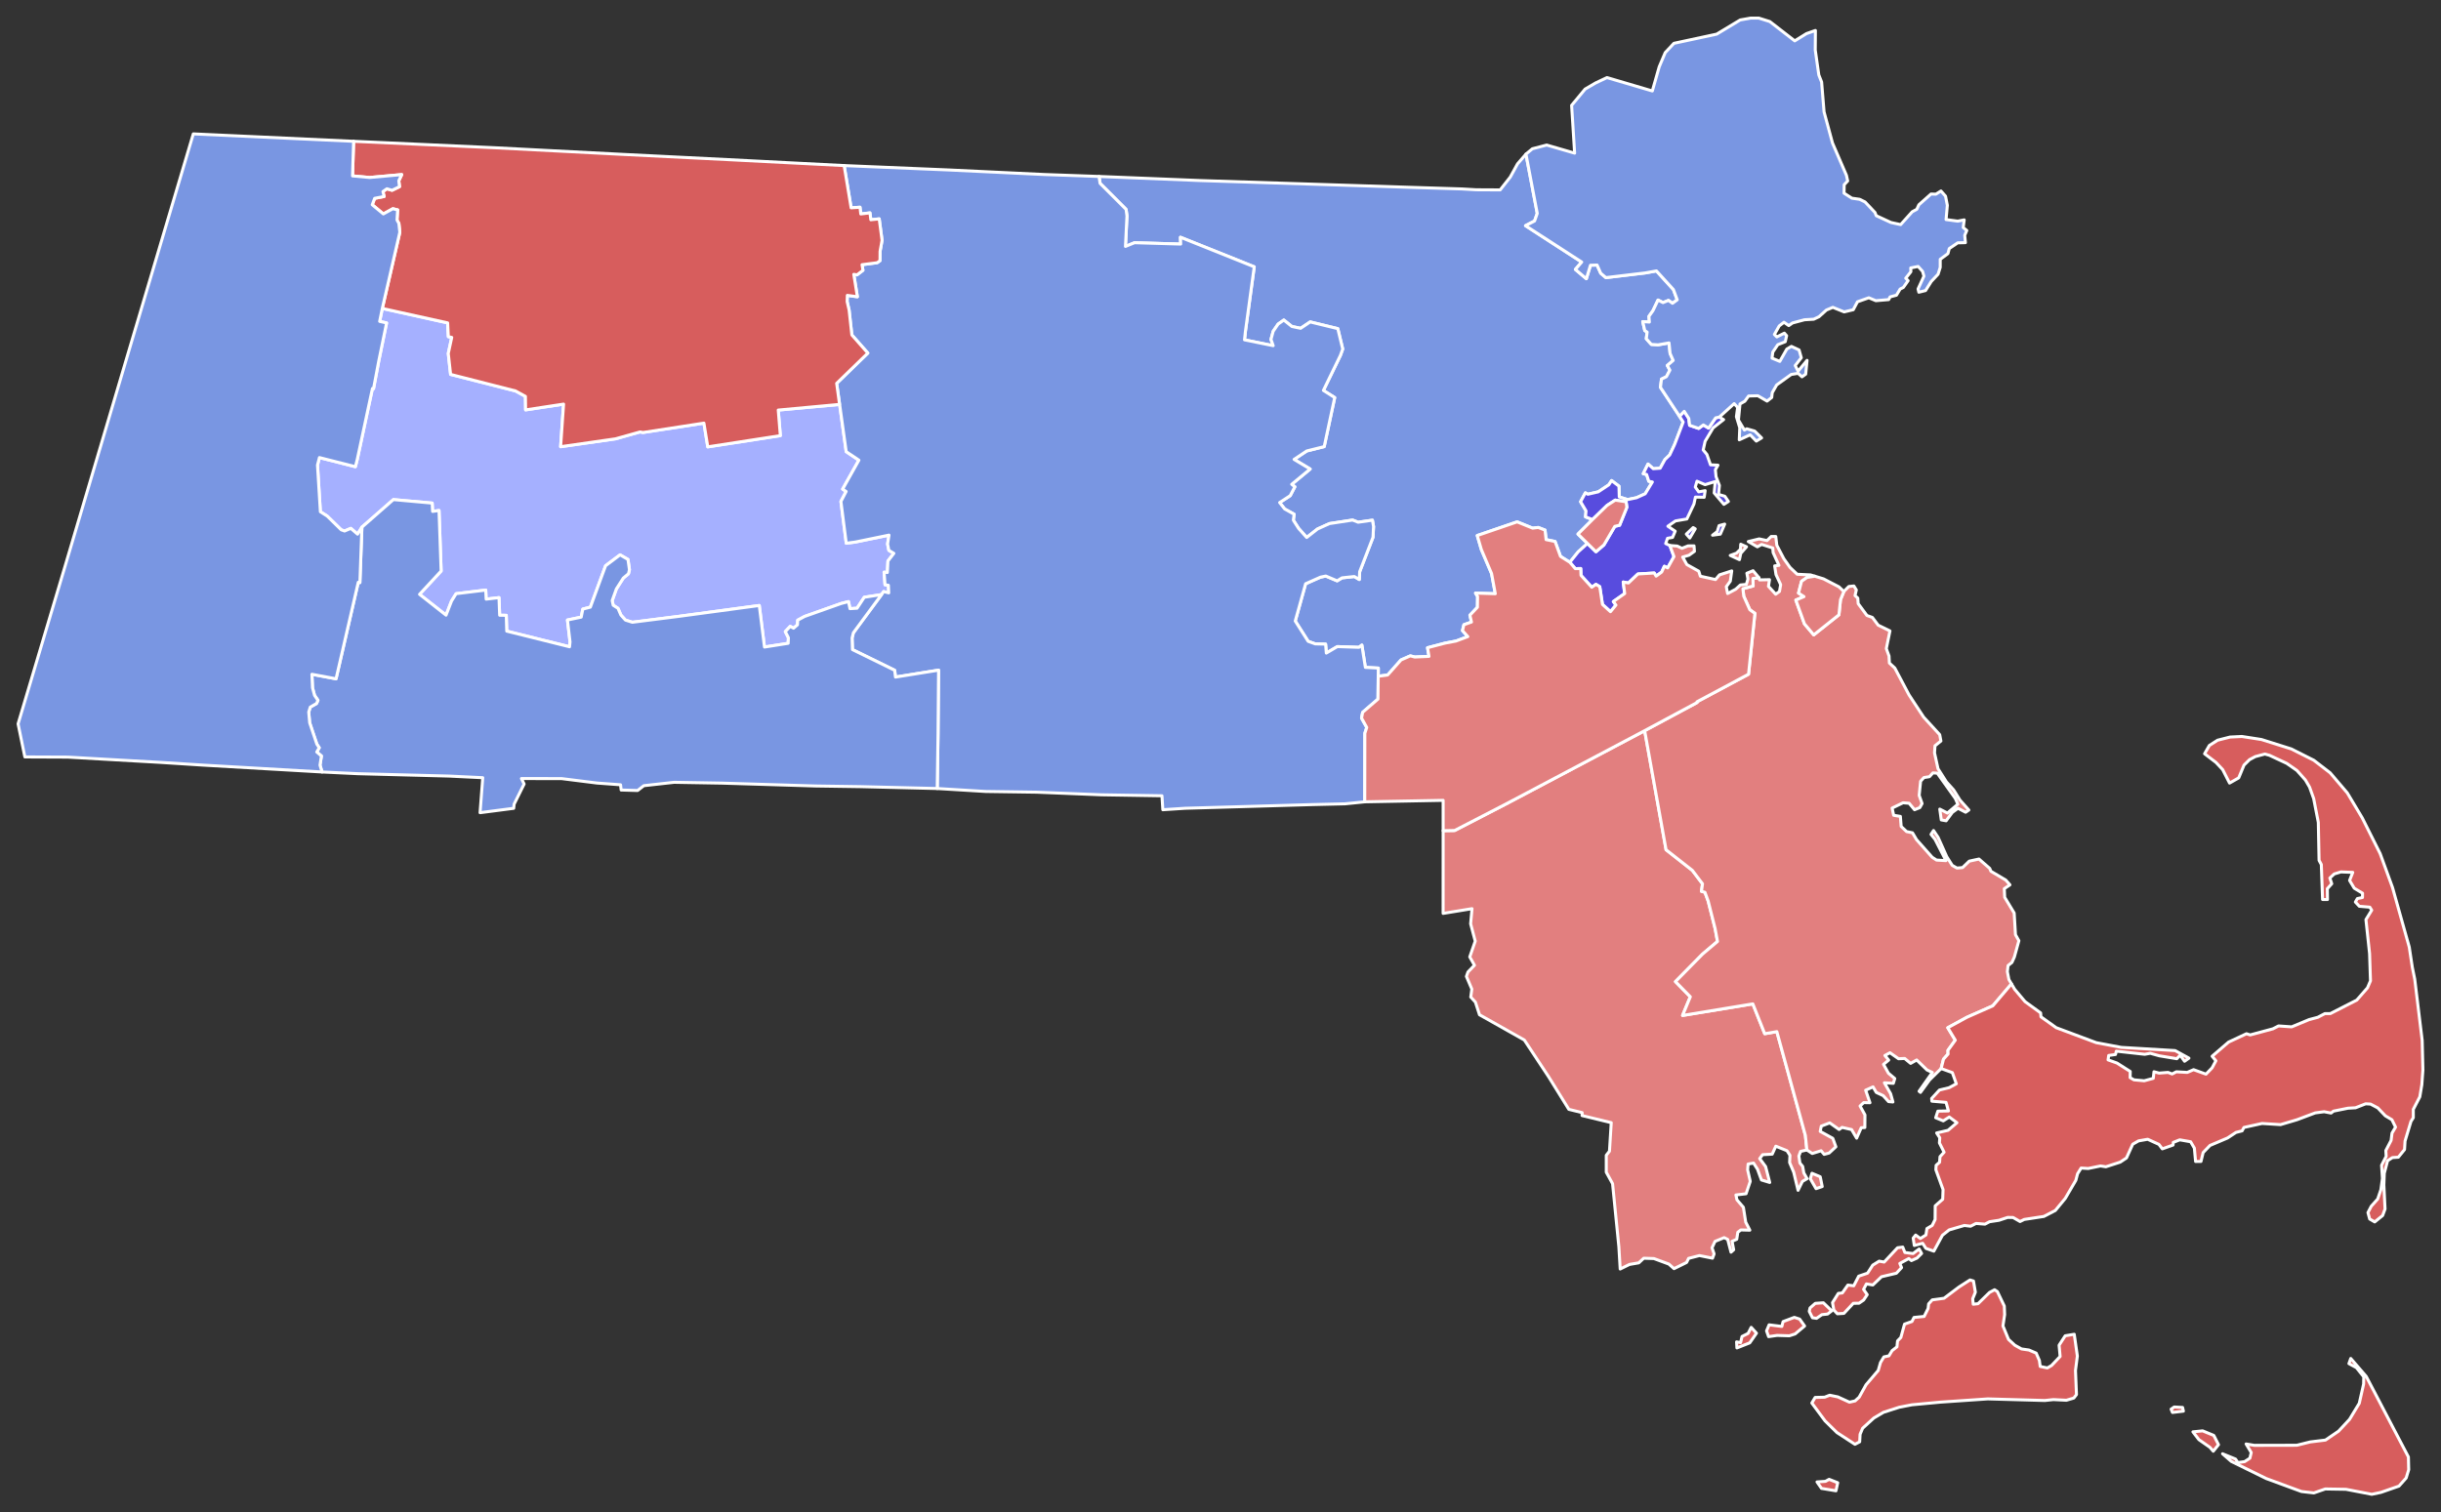
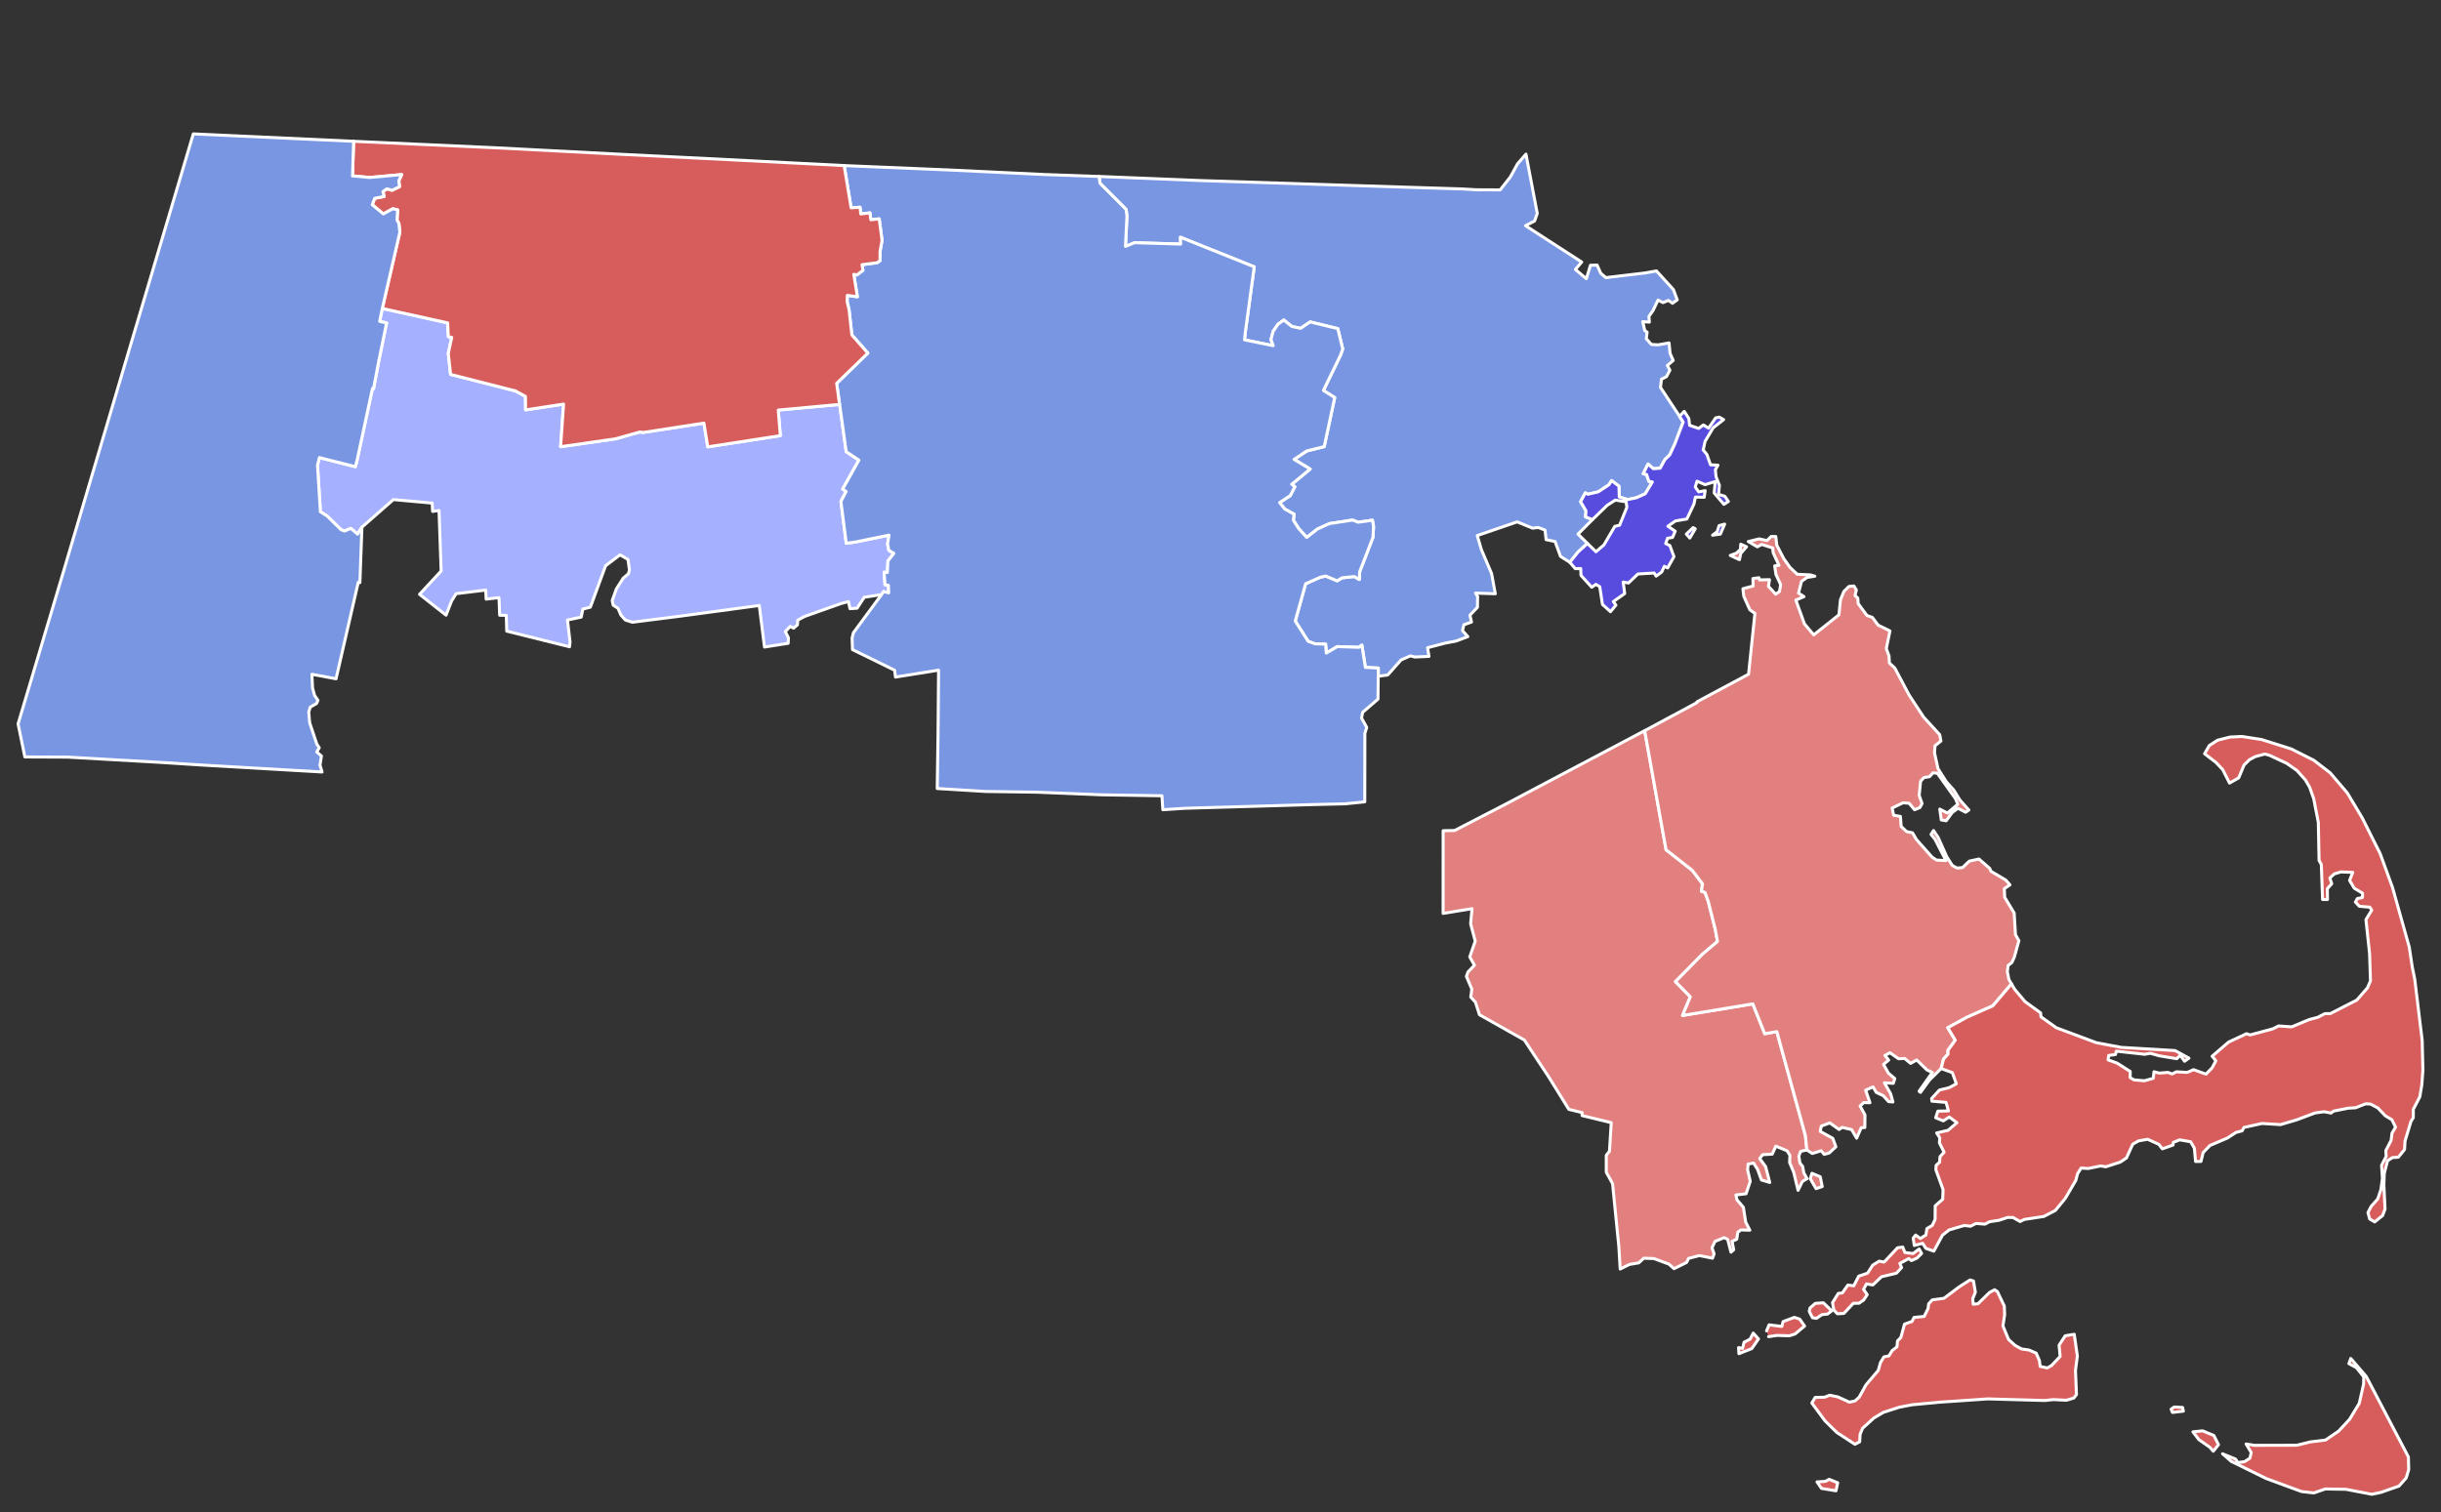
<svg xmlns="http://www.w3.org/2000/svg" xmlns:ns1="http://sodipodi.sourceforge.net/DTD/sodipodi-0.dtd" xmlns:ns2="http://www.inkscape.org/namespaces/inkscape" version="1.2" width="810" height="502" viewBox="0 0 810 502" stroke-linecap="round" stroke-linejoin="round" id="svg17" xml:space="preserve" ns1:docname="Massachusetts_(1912–1938)_county_map,_cb_500k.svg" ns2:version="0.92.3 (2405546, 2018-03-11)">
  <rect x="0" y="0" width="810" height="502" fill="#333333" stroke="none" />
  <ns1:namedview pagecolor="#ffffff" bordercolor="#666666" borderopacity="1" objecttolerance="10" gridtolerance="10" guidetolerance="10" ns2:pageopacity="0" ns2:pageshadow="2" ns2:window-width="1906" ns2:window-height="1939" id="namedview29341" showgrid="false" ns2:zoom="1.1467976" ns2:cx="405" ns2:cy="251" ns2:window-x="1900" ns2:window-y="0" ns2:window-maximized="0" ns2:current-layer="Massachusetts" />
  <defs id="defs21" />
  <g id="Massachusetts" transform="translate(5,5)" stroke="#ffffff" stroke-width="1" style="opacity:1">
    <path d="m 359.69,53.57 33.67,1.36 69.02,2.23 17.72,0.55 4.78,0.28 7.92,0.04 3.36,-4.27 2.41,-4.38 2.79,-3.22 3.75,19.67 -0.89,2.52 -3.01,1.56 18.65,12.07 -2.1,2.45 3.64,3.08 1.36,-4.47 2.2,-0.07 1.21,2.72 1.72,1.46 13.07,-1.56 3.7,-0.67 5.63,6.19 1.27,3.41 -1.57,1.15 -1.34,-0.96 -1.82,0.73 -1.64,-0.85 -1.69,3.54 -1.33,1.87 0.135,1.917 -2.181,-0.166 0.659,2.97 0.786,0.514 -0.279,2.195 1.68,1.89 2.23,0.14 3.64,-0.64 0.35,3.5 1.03,2.32 -1.95,1.67 0.86,1.56 -1.16,2.17 -1.64,0.8 -0.33,2.74 6.32,9.58 1.22,1.92 -2.85,7.45 -1.63,3.48 -1.59,1.54 -1.57,2.86 -2.3,0.16 -1.74,-1.55 -1.58,3.22 1.12,0.25 0.72,2.25 1.19,0.24 -2.38,3.92 -2.89,1.31 -2.94,0.61 -2.78,-0.87 -0.1,-3.58 -2.44,-1.85 -0.92,1.41 -3.52,2.33 -3.44,0.79 -0.83,-0.46 -1.58,2.94 1.81,3.05 -0.18,1.97 2.33,0.9 -4.83,4.82 3.16,3.12 -3.07,2.77 -2.79,3.48 -3.1,-1.96 -1.8,-4.95 -2.98,-0.61 -0.35,-3.17 -2.26,-0.87 -1.85,0.23 -5.14,-2.09 -13.24,4.54 1.36,4.65 3.39,7.97 1.24,6.7 -6.56,-0.22 0.68,1.12 -0.05,3.58 -2.5,2.65 0.53,2.26 -2.52,0.89 -0.47,1.96 1.77,1.99 -3.95,1.48 -3.64,0.69 -5.78,1.52 0.48,2.87 -4.72,0.21 -1.47,-0.38 -3.09,1.35 -4.42,4.99 -3.14,0.42 0.02,-2.71 -4.29,-0.23 -1.17,-7.4 -0.95,0.74 -7.19,-0.24 -3.65,2.15 -0.23,-2.97 -3.44,-0.08 -2.36,-0.85 -4.28,-6.74 3.44,-12.37 4.93,-2.19 1.77,-0.37 3.76,1.59 1.63,-0.99 4.08,-0.44 1.64,0.99 0.13,-2.59 4.42,-11.43 0.18,-3.57 -0.37,-2.1 -4.75,0.68 -1.84,-0.72 -7.66,1.17 -3.98,1.8 -3.58,2.81 -2.69,-3.01 -1.74,-2.73 0.26,-1.98 -3.14,-1.74 -1.67,-2.13 3.51,-2.29 1.54,-2.95 -1.04,-0.82 6.12,-5.07 -5.33,-3.2 4.2,-2.8 5.79,-1.44 3.48,-16.28 -3.75,-2.37 5.65,-11.64 0.76,-2.1 -1.63,-6.77 -9.16,-2.23 -3.17,2.12 -2.91,-0.61 -2.67,-2.13 -1.89,1.34 -1.64,2.39 -0.73,2.7 0.73,2.08 -9.51,-1.94 0.28,-2.68 2.94,-21.56 -24.48,-9.81 0.08,2.26 -15.32,-0.45 -3.01,1.23 0.5,-10.1 -0.29,-2.19 -8.63,-8.63 z" id="Middlesex" fill="#b3c4db" style="fill:#7996e2;fill-opacity:1" />
    <path d="m 596.26,384.44 2.75,1.16 0.66,3.25 -2.05,0.7 -1.9,-3.29 z m -122.38,-113.71 3.82,-0.07 16.92,-8.74 46.13,-24.39 7.1,39.52 8.71,6.83 3.38,4.47 -0.34,2.5 1.15,0.32 1.07,2.91 2.31,9.15 0.79,4.26 -4.93,4.17 -9.02,9.16 4.93,5.03 -2.57,6.2 23.32,-3.84 3.94,9.9 4.02,-0.69 9.47,34.45 0.5,4.83 -2.08,0.48 -0.58,1.53 0.35,2.34 0.91,1.11 0.39,2.17 1.08,1.9 -1.56,0.92 -1.44,2.95 -1.44,-6.01 -1.36,-3.22 0.11,-2.39 -0.98,-1.53 -3.71,-1.5 -1.19,2.64 -3.19,0.18 -0.97,1.3 1.96,2.64 1.37,5.28 -2.75,-0.83 -1.31,-3.57 -1.31,-2.04 -1.81,0.33 -0.15,1.92 0.87,3.82 -1.39,4.12 -3.37,0.4 0.34,1.6 2.14,2.5 0.77,4.92 1.37,2.67 -2.98,-0.08 -1.01,0.77 -0.35,2.32 -1.55,0.68 0.53,2.82 -0.89,0.8 -1.1,-4.25 -1.17,-0.58 -3.03,1.24 -1,2.14 0.7,2.01 -0.53,1.43 -4.34,-0.87 -3.6,0.93 -0.66,1.35 -4.18,2.06 -1.71,-1.52 -4.97,-1.83 -3.36,-0.11 -1.65,1.53 -3.09,0.53 -3.08,1.52 -0.44,-7.38 -2.09,-20.95 -2.09,-3.81 v -5.61 l 1.06,-1.35 0.59,-9.48 -9.68,-2.35 0.02,-0.98 -4.41,-1.09 -6.77,-10.91 -8,-12.1 -14.88,-8.39 -1.35,-4.18 -1.55,-1.7 0.36,-2.63 -1.8,-4.21 0.51,-1.46 2.16,-2.25 -1.56,-2.77 1.82,-5.23 -1.53,-5.76 0.46,-5.02 -9.59,1.57 z" id="Bristol" fill="#b8e0da" style="fill:#e27f7f;fill-opacity:1" />
    <path d="m 121.86,97.38 21.68,4.79 0.23,4.58 1.13,0.24 -1.15,5.33 0.77,6.95 21.54,5.49 3.29,1.8 0.06,4.49 12.6,-1.92 -0.98,14.14 18.2,-2.61 8.15,-2.29 0.99,0.18 20.21,-3.11 1.28,7.88 24.08,-3.72 -0.688,-8.487 20.363,-1.869 2.172,15.668 4.222,2.829 -5.384,9.596 1.17,0.792 -1.746,3.308 1.771,13.872 2.91,-0.38 11.27,-2.31 -0.47,2.95 0.42,2.1 1.66,1 -1.96,2.53 -0.2,3.84 -1.08,-0.12 0.31,4.18 1.11,0.16 0.12,2.53 -1.68,-0.43 -0.71,1 -5.73,0.89 -2.38,3.63 -2.36,0.15 -0.49,-2.34 -2.39,0.61 -12.18,4.32 -2.28,1.23 -0.09,1.55 -1.29,1.11 -1.11,-0.6 -1.63,1.73 1.03,2.05 -0.08,1.84 -7.86,1.24 -1.73,-13.79 -26.74,3.61 -15.38,1.95 -2.29,-0.72 -1.51,-1.67 -0.95,-2.22 -1.61,-1.04 -0.33,-1.54 1.39,-3.87 2.31,-3.62 1.7,-1.41 0.33,-1.35 -0.49,-3.4 -2.62,-1.53 -4.81,3.62 -5.05,13.74 -2.5,0.64 -0.54,2.67 -4.56,0.96 0.85,7.26 -0.16,1.62 -20.84,-5.19 -0.15,-5.24 -2.2,-0.04 -0.22,-5.84 -4.26,0.5 -0.14,-3.01 -9.83,1.2 -1.51,2.43 -1.83,4.7 -8.79,-6.92 7.16,-7.73 -0.7,-20.09 -2.13,0.3 -0.14,-2.76 -12.87,-1.16 -10.45,9.16 -1.44,2.31 -2.24,-1.92 -2.07,0.88 -1.13,-0.41 -4.66,-4.56 -2.24,-1.43 -0.96,-15.49 0.65,-2.49 11.92,3.03 0.62,-2.39 5.05,-23.58 0.36,0.08 1.75,-9.28 2.58,-12.55 -2.3,-0.52 z" id="Hampshire" fill="#b1e486" style="fill:#a5b0ff;fill-opacity:1" />
    <path d="m 563.27,172.65 1.55,-1.19 0.62,-1.99 1.86,-0.51 -1.44,3.33 z m -8.69,-0.37 2.26,-2.16 0.69,0.41 -1.8,3.06 z m -32.8,3.11 2.81,2.75 2.64,-2.27 3.61,-6.16 1.59,-0.37 2.41,-5.95 -0.24,-1.82 -3.61,-0.57 -2.71,1.76 -4.83,4.69 -2.33,-0.9 0.18,-1.97 -1.81,-3.05 1.58,-2.94 0.83,0.46 3.44,-0.79 3.52,-2.33 0.92,-1.41 2.44,1.85 0.1,3.58 2.78,0.87 2.94,-0.61 2.89,-1.31 2.38,-3.92 -1.19,-0.24 -0.72,-2.25 -1.12,-0.25 1.58,-3.22 1.74,1.55 2.3,-0.16 1.57,-2.86 1.59,-1.54 1.63,-3.48 2.85,-7.45 -1.22,-1.92 1.56,-1.62 1.52,2.36 0.27,2.27 3,1.03 1.57,-1.15 1.73,1.06 2.35,-3.42 1.2,-0.24 1.43,0.83 -3.48,2.74 -2.66,4.46 -0.63,2.87 1.23,1.5 1.19,3.43 2.48,0.12 -0.86,1.52 0.22,2.28 1.12,2.92 -0.3,2.99 2.1,0.61 1.18,1.73 -1.49,0.96 -3.23,-3.79 0.36,-3.79 -3.38,1.04 -2.69,-1.15 -0.56,1.94 1.14,1.6 2.14,-0.4 -0.32,2.2 -2.91,-0.06 -0.49,2.3 -2.35,4.96 -3.78,0.65 -2.52,1.75 2.43,1.66 -0.88,2.06 -1.67,0.29 -0.61,1.74 1.38,0.66 1.37,3.68 -2.1,3.75 -1.09,-0.54 -0.89,1.92 -1.84,1.36 -0.65,-1.04 -5.39,0.32 -3.15,2.99 -1.73,-0.31 0.49,3.82 -3.77,2.65 0.86,1.18 -1.81,2.19 -2.66,-2.41 -0.9,-5.9 -1.26,-0.76 -1.39,0.95 -3.57,-3.93 -0.09,-2.28 -1.81,0.04 -1.81,-2.11 2.79,-3.48 z" id="Suffolk" fill="#cbdc93" style="fill:#584cde;fill-opacity:1" />
    <path d="m 569.15,179.36 2.08,-0.76 1.31,-1.29 0.09,-1.67 1.92,0.85 -1.91,2.19 -0.44,2.09 z m 9.53,7.41 0.18,0.71 3.32,-0.07 -0.35,2.21 2.39,2.61 1.26,-0.9 0.4,-2.27 -1.55,-3.35 -0.44,-2.89 1.42,-0.16 -1.93,-4.24 -0.12,-1.53 -3.69,-1.18 -1.42,0.8 -3.01,-1.76 3.62,-0.88 2.59,0.56 1.41,-1.37 1.5,0.02 0.34,2.9 2.33,4.47 2.04,2.88 2.39,2.28 4.44,0.22 1.42,0.43 -2.56,0.4 -1.85,1.28 -1,3.92 1.81,1.18 -2.7,1.14 2.85,7.89 3.09,3.66 8.35,-6.65 0.52,-5.01 1.12,-2.74 1.65,-1.66 1.68,-0.17 0.81,1.31 -0.43,1.88 0.91,0.83 0.14,1.85 2.9,3.93 1.8,0.64 1.93,2.57 3.91,1.91 -1.21,5.86 0.9,2.46 0.12,2.33 1.8,1.67 4.74,8.95 4.82,7.33 5.34,5.83 0.4,2.11 -1.96,1.58 -0.16,2.36 1.16,5.26 2.79,4.38 2.39,2.65 2.1,3.37 2.95,3.31 -1.07,0.73 -2.53,-1.31 -1.88,1.36 -2.06,2.79 -1.61,-0.29 -0.5,-3.59 2.54,1.31 3.45,-2.93 -0.81,-1.89 -6,-8.42 -1.45,-0.09 -1.14,1.26 -1.85,0.29 -1.1,1.22 -0.47,4.7 0.96,2.7 -0.75,1.36 -1.75,0.7 -1.8,-2.15 -2.01,-0.16 -3.63,1.76 0.51,2.39 2.23,0.37 0.26,3.33 1.8,1.71 1.96,0.41 1.34,2.26 5.2,5.86 1.44,0.93 3.12,0.18 -3.61,-7.04 -1.34,-1.67 0.83,-1.28 1.51,2.26 2.87,6.41 1.82,2.89 1.58,0.9 1.85,-0.16 2.23,-2.14 3.22,-0.7 3.56,3.1 0.41,0.97 4.93,2.92 1.38,1.58 -1.88,1.27 0.13,2.87 3.15,5.21 0.43,7.19 1.13,2.01 -1.5,5.41 -0.81,1.8 -1.28,1.03 -0.23,2.04 0.51,2.59 0.85,1.46 -6.19,7.29 -8.58,3.79 -6.36,3.47 2.49,4.13 -2.44,3.38 0.04,1.22 -1.51,1.7 -0.79,3.12 -3.85,3.78 -3,4.13 -0.47,-0.38 4.4,-6.24 -1.76,-0.82 -3.43,-3.32 -2.01,1.13 -1.98,-1.63 -2.04,0.09 -2.83,-1.99 -1.69,0.91 1.25,1.52 -1.71,1.43 1.64,2.94 2.09,1.76 -0.48,1.59 -2.96,-0.18 2.07,3.64 0.76,2.73 -1.45,-0.13 -1.78,-1.97 -2.29,-1.07 -1.08,-1.84 -2.45,1.11 1.43,4.15 -2.07,-0.04 -1.21,1.13 1.62,2.95 -0.04,4.19 -1.2,0.07 -1.52,3.46 -1.68,-2.85 -3.16,-0.72 -0.98,0.7 -3.1,-2.2 -2.82,1.08 -0.35,1.75 4.18,2.3 1.02,2.81 -2.24,2.07 -1.65,0.44 -1,-1.2 -2.95,0.91 -1.78,-1.17 -0.5,-4.83 -9.47,-34.45 -4.02,0.69 -3.94,-9.9 -23.32,3.84 2.57,-6.2 -4.93,-5.03 9.02,-9.16 4.93,-4.17 -0.79,-4.26 -2.31,-9.15 -1.07,-2.91 -1.15,-0.32 0.34,-2.5 -3.38,-4.47 -8.71,-6.83 -7.1,-39.52 17.4,-9.35 -0.04,-0.24 17.11,-9.15 2.11,-20.19 -1.7,-1.23 -2,-4.47 -0.28,-2.49 3.4,-0.91 -0.08,-2.48 z" id="Plymouth" fill="#e4c9a0" style="fill:#e27f7f;fill-opacity:1" />
    <path d="m 275.11,49.96 34.89,1.46 31.5,1.5 18.19,0.65 0.35,2.3 8.63,8.63 0.29,2.19 -0.5,10.1 3.01,-1.23 15.32,0.45 -0.08,-2.26 24.48,9.81 -2.94,21.56 -0.28,2.68 9.51,1.94 -0.73,-2.08 0.73,-2.7 1.64,-2.39 1.89,-1.34 2.67,2.13 2.91,0.61 3.17,-2.12 9.16,2.23 1.63,6.77 -0.76,2.1 -5.65,11.64 3.75,2.37 -3.48,16.28 -5.79,1.44 -4.2,2.8 5.33,3.2 -6.12,5.07 1.04,0.82 -1.54,2.95 -3.51,2.29 1.67,2.13 3.14,1.74 -0.26,1.98 1.74,2.73 2.69,3.01 3.58,-2.81 3.98,-1.8 7.66,-1.17 1.84,0.72 4.75,-0.68 0.37,2.1 -0.18,3.57 -4.42,11.43 -0.13,2.59 -1.64,-0.99 -4.08,0.44 -1.63,0.99 -3.76,-1.59 -1.77,0.37 -4.93,2.19 -3.44,12.37 4.28,6.74 2.36,0.85 3.44,0.08 0.23,2.97 3.65,-2.15 7.19,0.24 0.95,-0.74 1.17,7.4 4.29,0.23 -0.02,2.71 -0.08,7.59 -5.09,4.39 -0.37,1.91 1.73,3.11 -0.63,1.93 -0.03,22.76 -6.53,0.66 -10.98,0.26 -42.1,1.22 -7.4,0.48 -0.29,-4.63 -20.06,-0.32 -21.49,-0.87 -16.95,-0.24 -16.07,-0.98 0.27,-18.04 0.18,-21.25 -14.3,2.3 -0.27,-2.26 -14,-6.86 -0.13,-3.85 0.43,-1.73 9.34,-12.68 0.71,-1 1.68,0.43 -0.12,-2.53 -1.11,-0.16 -0.31,-4.18 1.08,0.12 0.2,-3.84 1.96,-2.53 -1.66,-1 -0.42,-2.1 0.47,-2.95 -11.27,2.31 -2.91,0.38 -1.773,-13.865 1.733,-3.313 -1.162,-0.784 5.392,-9.607 -4.204,-2.818 -2.175,-15.648 -1.001,-7.035 10.34,-10.04 -5.3,-6.02 -0.91,-8.24 -0.65,-2.83 0.06,-2.07 3.33,0.46 -1.19,-7.44 1.08,0.18 1.96,-1.51 -0.3,-1.87 5.03,-0.66 0.93,-0.67 0.02,-3.07 0.66,-3.71 -0.94,-7.1 -2.78,0.29 -0.29,-2.28 -3.05,0.36 -0.25,-2.23 -2.95,0.19 z" id="Worcester" fill="#94bbeb" style="fill:#7996e2;fill-opacity:1" />
-     <path d="m 501.36,46.16 2.13,-1.78 4.75,-1.24 9.27,2.69 -1,-15.86 4.48,-5.4 3.49,-2.04 3.77,-1.78 15.04,4.44 2.29,-8.02 1.99,-4.7 2.89,-3.09 14.19,-3.05 7.81,-4.71 3.49,-0.62 h 2.66 l 3.66,1.15 8.28,6.41 3.9,-2.41 2.96,-1.04 -0.05,6.48 1.18,8.28 0.93,2.36 0.81,9.9 2.8,10.34 4.63,10.73 0.41,1.86 -1.16,1.25 -0.04,2.81 2.58,1.66 2.58,0.37 1.8,0.88 3.28,3.47 0.45,1.1 4.87,2.25 3.22,0.7 3.84,-4.27 1.51,-0.81 0.69,-1.5 4.03,-3.57 1.62,0.05 1.68,-1.06 1.52,1.72 0.6,3.04 -0.42,4.73 3.87,0.52 2.15,-0.42 -0.33,2.56 1.19,0.96 -0.69,1.6 0.23,2.44 -2.55,0.06 -2.81,1.9 -0.44,1.68 -2.56,1.89 v 2.67 l -0.71,2.28 -2.28,2.43 -1.87,2.99 -2.24,0.56 -0.26,-1.08 1.95,-4.26 -0.44,-1.56 -1.48,-1.66 -2.46,0.5 0.06,1.25 -1.71,2.16 0.79,0.8 -1.58,2.26 -1.07,0.53 -1.22,2.04 -2.12,0.57 -0.47,0.9 -4.26,0.36 -2.32,-0.97 -3.77,1.33 -1.4,2.64 -3.03,0.72 -3.75,-1.51 -2.13,0.89 -2.47,2.23 -1.74,0.82 -3.05,0.18 -3.98,1.06 -1.25,0.87 -1.59,-1.1 -1.57,1.21 -1.61,2.84 0.81,0.81 2.5,-1.25 0.75,0.85 -0.45,2 -2.48,0.98 -1.66,2.47 -0.25,2 2.58,1.08 2.33,-4.1 1.52,-0.88 2.55,1.18 0.73,2.59 -2.02,2.58 0.95,1.88 2.98,-3.6 -0.45,4.59 -1.23,0.88 -1.29,-1.16 -2.3,0.38 -4.81,3.47 -1.48,2.58 -0.17,1.59 -1.54,1.2 -3.06,-1.77 -3.07,0.08 -1.26,1.74 -1.6,0.91 -0.51,5.32 1.98,3.35 0.78,-0.44 2.63,0.76 2.3,2.27 -1.76,1.06 -2.02,-2.09 -3.63,1.66 0.16,-4.01 -1.11,-3.65 0.41,-3.09 -1.15,-1.26 -4.94,4.47 -1.2,0.24 -2.35,3.42 -1.73,-1.06 -1.57,1.15 -3,-1.03 -0.27,-2.27 -1.52,-2.36 -1.56,1.62 -6.32,-9.58 0.33,-2.74 1.64,-0.8 1.16,-2.17 -0.86,-1.56 1.95,-1.67 -1.03,-2.32 -0.35,-3.5 -3.64,0.64 -2.23,-0.14 -1.68,-1.89 0.283,-2.192 -0.79,-0.531 -0.664,-2.958 2.194,0.151 L 542.17,100 l 1.33,-1.87 1.69,-3.54 1.64,0.85 1.82,-0.73 1.34,0.96 1.57,-1.15 -1.27,-3.41 -5.63,-6.19 -3.7,0.67 -13.07,1.56 -1.72,-1.46 -1.21,-2.72 -2.2,0.07 -1.36,4.47 -3.64,-3.08 2.1,-2.45 -18.65,-12.07 3.01,-1.56 0.89,-2.52 z" id="Essex" fill="#d8e9e9" style="fill:#7996e2;fill-opacity:1" />
    <path d="m 639.13,349.68 0.79,-3.12 1.51,-1.7 -0.04,-1.22 2.44,-3.38 -2.49,-4.13 6.36,-3.47 8.58,-3.79 6.19,-7.29 1.06,1.8 3.45,4.09 5.16,3.74 0.12,1.3 5.07,3.62 13.27,4.96 8.32,1.57 17.85,1.06 4.58,2.51 -1.44,1.03 -1.46,-2.01 -1.11,1.17 -5.84,-0.97 -2.97,-0.83 -1.85,0.33 -9.42,-1.04 -0.27,1.11 -2.26,0.32 -0.21,1.46 2.95,1.05 4.41,2.8 -0.04,2.04 1.26,0.74 3.41,0.31 3.02,-0.81 0.23,-2.19 1.7,0.45 2.96,-0.23 1.35,0.52 1.39,-0.72 3.64,0.2 2.1,-0.91 4.12,1.49 2.02,-2.09 1.26,-2.35 -1.25,-1.5 5.46,-4.7 5.95,-2.78 1.22,0.4 7.55,-2.03 1.86,-0.95 4.37,0.3 5.76,-2.4 2.9,-0.77 2.34,-1.22 1.82,-0.01 8.77,-4.48 3.56,-4.08 0.99,-2.32 -0.3,-9.05 -1.21,-11.27 1.92,-3.12 -0.63,-1 -3.48,-0.3 -1.31,-1.41 0.66,-1.15 1.69,-0.35 0.03,-1.42 -2.75,-1.66 -1.55,-2.59 1.05,-2.67 -3.93,-0.15 -2.21,0.67 -1.46,1.35 0.63,1.9 -1.47,1.65 0.05,3.59 -1.63,-0.01 -0.41,-11.61 -0.75,-1.39 -0.25,-12.59 -1.54,-7.9 -1.36,-3.82 -1.38,-2.35 -2.82,-3.17 -3.38,-2.35 -5.73,-2.68 -1.52,-0.42 -3.18,0.85 -1.92,1.02 -1.83,1.81 -1.75,4.23 -3.04,1.73 -2.28,-4.47 -2.24,-2.39 -3.77,-2.87 1.58,-2.75 2.74,-1.75 4.15,-1.05 3.91,-0.19 6.5,1.01 9.88,3.12 7.48,3.76 5.43,4.17 5.69,6.67 4.95,8.28 5.96,11.88 4.1,11.25 5.55,19.76 1.01,6.68 0.81,3.96 2.47,20.34 0.24,9.8 -0.36,4.94 -0.67,3.99 -2.16,4.17 V 366 l -0.78,1.24 -1.96,6.51 -0.17,2.82 -2.06,2.54 -1.98,0.13 -1.58,1.03 -1.1,4.16 -0.14,3.88 0.39,7.99 -0.8,2.17 -2.63,2.12 -1.67,-0.98 -0.57,-2.12 1.08,-2.09 2.15,-2.41 1.06,-3.12 0.51,-3.72 -0.28,-4.36 1.52,-2.95 -0.11,-1.95 1.75,-3.36 0.3,-2.42 1.18,-1.99 -1.21,-2.45 -2.18,-1.3 -2.51,-2.63 -2.41,-1.27 -1.61,-0.09 -3.37,1.32 -2.5,0.14 -4.81,0.97 -0.8,0.64 -2.3,-0.44 -2.97,0.39 -6.06,2.28 -5.44,1.61 -6.15,-0.38 -5.99,1.32 -0.61,1.13 -2.03,0.52 -2.81,1.85 -5.81,2.47 -2.28,2.36 -0.72,2.95 -1.79,0.01 -0.41,-4.43 -1.24,-2.12 -3.61,-0.63 -2.15,0.85 -0.07,0.88 -3.56,1.26 -1.14,-1.49 -3.71,-1.69 -3.03,0.53 -1.94,1.11 -2.07,4.56 -2.06,1.38 -4.78,1.55 -1.79,-0.27 -4.08,0.84 -2.34,-0.15 -1.18,1.89 -0.57,2.17 -3.51,6.01 -3.31,4.02 -3.79,1.97 -6.51,1 -1.4,0.69 -2.31,-1.33 -1.79,-0.03 -2.88,0.95 -3.15,0.48 -1.51,0.8 -2.98,-0.23 -1.79,0.92 -2.07,-0.25 -5.04,1.47 -2.23,1.78 -2.86,5.28 -2.63,-0.92 -1.08,-1.69 -2.77,0.72 -0.37,-2.44 0.82,-1.02 1.56,1.15 1.85,-1.18 0.33,-2.12 1.75,-1.04 0.96,-1.96 0.04,-4.55 2.48,-2.18 0.12,-3.2 -2.39,-6.59 0.09,-1.48 1.14,-1.01 0.14,-1.85 1.36,-1.48 -1.55,-3.1 0.12,-1.69 -1.04,-1.61 3.8,-0.88 2.93,-2.52 -2.53,-1.89 -2,1.28 -2.52,-1.04 0.72,-2.19 3.51,-0.07 -0.79,-2.84 -4.7,-0.4 -0.08,-0.88 2.59,-2.82 3.22,-0.78 2.38,-1.29 -1.32,-3.71 z" id="Barnstable" fill="#cdec98" style="fill:#d75d5d;fill-opacity:1" />
-     <path d="m 115.09,169.99 10.45,-9.16 12.87,1.16 0.14,2.76 2.13,-0.3 0.7,20.09 -7.16,7.73 8.79,6.92 1.83,-4.7 1.51,-2.43 9.83,-1.2 0.14,3.01 4.26,-0.5 0.22,5.84 2.2,0.04 0.15,5.24 20.84,5.19 0.16,-1.62 -0.85,-7.26 4.56,-0.96 0.54,-2.67 2.5,-0.64 5.05,-13.74 4.81,-3.62 2.62,1.53 0.49,3.4 -0.33,1.35 -1.7,1.41 -2.31,3.62 -1.39,3.87 0.33,1.54 1.61,1.04 0.95,2.22 1.51,1.67 2.29,0.72 15.38,-1.95 26.74,-3.61 1.73,13.79 7.86,-1.24 0.08,-1.84 -1.03,-2.05 1.63,-1.73 1.11,0.6 1.29,-1.11 0.09,-1.55 2.28,-1.23 12.18,-4.32 2.39,-0.61 0.49,2.34 2.36,-0.15 2.38,-3.63 5.73,-0.89 -9.34,12.68 -0.43,1.73 0.13,3.85 14,6.86 0.27,2.26 14.3,-2.3 -0.18,21.25 -0.27,18.04 -25.32,-0.62 -15.05,-0.22 -31.04,-0.95 -15.9,-0.27 -10.05,1.12 -2.05,1.6 -5.47,-0.16 -0.2,-1.74 -7.83,-0.58 -11.73,-1.47 -13.33,-0.02 0.89,1.81 -3.31,6.67 -0.15,1.4 -11.16,1.45 0.89,-11.61 -11.14,-0.54 -30.23,-0.79 -11.95,-0.57 -0.69,-2.27 0.48,-3.04 -1.55,-1.32 0.82,-1.42 -0.79,-1.18 -2.38,-7.09 -0.32,-3.57 0.51,-1.64 2.09,-1.21 0.46,-1.05 -1.12,-1.63 -0.68,-2.53 -0.2,-4.48 8.01,1.5 7.37,-32.04 0.54,0.11 z" id="Hampden" fill="#d5bca5" style="fill:#7996e2;fill-opacity:1" />
-     <path d="m 597.22,186.26 2.88,0.88 5.12,2.65 1.63,1.54 -1.12,2.74 -0.52,5.01 -8.35,6.65 -3.09,-3.66 -2.85,-7.89 2.7,-1.14 -1.81,-1.18 1,-3.92 1.85,-1.28 z m -73.77,-18.81 4.83,-4.69 2.71,-1.76 3.61,0.57 0.24,1.82 -2.41,5.95 -1.59,0.37 -3.61,6.16 -2.64,2.27 -2.81,-2.75 -3.16,-3.12 z m -71.11,52.01 3.14,-0.42 4.42,-4.99 3.09,-1.35 1.47,0.38 4.72,-0.21 -0.48,-2.87 5.78,-1.52 3.64,-0.69 3.95,-1.48 -1.77,-1.99 0.47,-1.96 2.52,-0.89 -0.53,-2.26 2.5,-2.65 0.05,-3.58 -0.68,-1.12 6.56,0.22 -1.24,-6.7 -3.39,-7.97 -1.36,-4.65 13.24,-4.54 5.14,2.09 1.85,-0.23 2.26,0.87 0.35,3.17 2.98,0.61 1.8,4.95 3.1,1.96 1.81,2.11 1.81,-0.04 0.09,2.28 3.57,3.93 1.39,-0.95 1.26,0.76 0.9,5.9 2.66,2.41 1.81,-2.19 -0.86,-1.18 3.77,-2.65 -0.49,-3.82 1.73,0.31 3.15,-2.99 5.39,-0.32 0.65,1.04 1.84,-1.36 0.89,-1.92 1.09,0.54 2.1,-3.75 -1.37,-3.68 2.44,0.18 1.58,0.75 2,-0.8 2,-0.02 0.14,1.83 -1.8,1.29 -2.11,0.61 1.39,2.49 3.95,2.2 0.53,1.66 5.03,1.11 1.32,-1.55 4.07,-1.32 -0.48,3.42 -1.33,1.82 0.44,2.27 2.69,-1.43 1.55,-1.41 1.98,-0.19 0.52,-1.78 -0.35,-1.92 2.05,-0.84 1.96,2.33 -2.01,0.25 0.08,2.48 -3.4,0.91 0.28,2.49 2,4.47 1.7,1.23 -2.11,20.19 -17.11,9.15 0.04,0.24 -17.4,9.35 -46.13,24.39 -16.92,8.74 -3.82,0.07 v -10.07 l -26.01,0.49 0.03,-22.76 0.63,-1.93 -1.73,-3.11 0.37,-1.91 5.09,-4.39 z" id="Norfolk" fill="#dbe5d2" style="fill:#e27f7f;fill-opacity:1" />
    <path d="m 112.34,41.9 47.04,2.15 42.4,2.2 34.72,1.73 38.61,1.98 2.32,14.02 2.95,-0.19 0.25,2.23 3.05,-0.36 0.29,2.28 2.78,-0.29 0.94,7.1 -0.66,3.71 -0.02,3.07 -0.93,0.67 -5.03,0.66 0.3,1.87 -1.96,1.51 -1.08,-0.18 1.19,7.44 -3.33,-0.46 -0.06,2.07 0.65,2.83 0.91,8.24 5.3,6.02 -10.34,10.04 0.953,6.986 -20.337,1.883 0.694,8.491 -24.08,3.72 -1.28,-7.88 -20.21,3.11 -0.99,-0.18 -8.15,2.29 -18.2,2.61 0.98,-14.14 -12.6,1.92 -0.06,-4.49 -3.29,-1.8 -21.54,-5.49 -0.77,-6.95 1.15,-5.33 -1.13,-0.24 -0.23,-4.58 -21.68,-4.79 5.81,-25.29 -0.31,-2.95 -0.62,-1.1 0.21,-3.37 -1.59,-0.39 -3.15,1.73 -3.69,-3.05 0.81,-2.13 3.13,-0.61 -0.39,-1.64 1.32,-0.92 1.7,0.5 2.48,-1.2 -0.24,-1.95 0.97,-2.06 -10.64,0.96 -5.68,-0.52 z" id="Franklin" fill="#9a94d1" style="fill:#d75d5d;fill-opacity:1" />
-     <path d="m 603.08,427.38 1.93,-3.07 1.33,-0.15 1.84,-2.61 1.95,0.24 1.65,-3.2 2.93,-0.99 1.72,-2.67 2.13,-1.32 1.67,0.3 4.43,-4.74 1.73,-0.23 0.71,1.8 2.72,0.35 2.01,-1.51 0.82,1.48 -1.53,1.53 -1.86,0.84 -0.86,-0.68 -2.98,1.62 0.58,1.39 -1.72,1.86 -4.95,1.17 -2.86,2.73 -2.13,-0.35 -0.95,1.82 1.21,1.74 -1.21,1.81 -1.51,1.04 -1.89,0.02 -3.13,3.35 -2.16,0.13 -1.18,-1.25 z m -5.14,59.51 2.79,-0.19 1.23,-0.67 2.85,1.13 -0.58,2.68 -4.8,-0.8 z m -1.72,-26.19 1.1,-1.85 3.14,-0.08 1.69,-0.66 2.71,0.56 3.84,1.75 1.87,-0.42 1.35,-1.23 2.28,-4.11 4.05,-4.76 0.75,-2.62 1.13,-1.89 1.68,-0.35 1.04,-1.72 1.62,-1.27 0.19,-1.97 1.1,-1.13 1.22,-4.44 2.47,-0.87 0.67,-1.34 3.37,-0.34 1.31,-2.63 0.17,-1.53 1.21,-1.34 3.92,-0.53 4.93,-3.72 3.68,-2.36 1.15,0.35 0.63,3.71 -0.89,2.19 0.18,1.81 1.6,-0.18 3.81,-3.73 1.68,-0.9 0.92,0.61 2.3,4.8 0.11,2.86 -0.56,3.74 1.85,4.48 2.11,1.94 2.2,1.22 2.47,0.36 2.4,1.03 1.06,2.45 0.27,1.97 2.37,0.5 1.4,-0.81 2.84,-3 -0.34,-3.74 2.03,-3.13 3,-0.5 1.03,7.22 -0.62,4.8 0.33,8 -0.89,1.15 -2.47,0.73 -4.31,-0.22 -2.83,0.3 -18.93,-0.53 -15.66,1.07 -9.51,0.89 -4.2,0.81 -5.25,1.69 -3.2,1.9 -3.72,3.39 -0.84,2.02 -0.13,2.47 -1.57,0.83 -5.98,-3.9 -3.93,-3.86 z m -0.6,-31.55 1.75,-1.53 2.68,-0.19 2.78,2.67 -1.38,1.07 -1.89,0.2 -1.78,1.22 -1.35,-0.19 -1.07,-2.13 z m -14.42,7.61 0.84,-2.01 4.23,0.53 0.41,-1.61 3.73,-1.4 1.77,0.57 1.64,2.3 -3.14,2.63 -1.92,0.62 -4.08,-0.13 -2.81,0.41 z m -9.95,3.64 1.33,0.25 0.48,-2.04 2.01,-1.01 1.03,-2.02 1.75,1.94 -2.23,3.21 -4.26,1.68 z" id="Dukes" fill="#e8ead8" style="fill:#d75d5d;fill-opacity:1" />
+     <path d="m 603.08,427.38 1.93,-3.07 1.33,-0.15 1.84,-2.61 1.95,0.24 1.65,-3.2 2.93,-0.99 1.72,-2.67 2.13,-1.32 1.67,0.3 4.43,-4.74 1.73,-0.23 0.71,1.8 2.72,0.35 2.01,-1.51 0.82,1.48 -1.53,1.53 -1.86,0.84 -0.86,-0.68 -2.98,1.62 0.58,1.39 -1.72,1.86 -4.95,1.17 -2.86,2.73 -2.13,-0.35 -0.95,1.82 1.21,1.74 -1.21,1.81 -1.51,1.04 -1.89,0.02 -3.13,3.35 -2.16,0.13 -1.18,-1.25 z m -5.14,59.51 2.79,-0.19 1.23,-0.67 2.85,1.13 -0.58,2.68 -4.8,-0.8 z m -1.72,-26.19 1.1,-1.85 3.14,-0.08 1.69,-0.66 2.71,0.56 3.84,1.75 1.87,-0.42 1.35,-1.23 2.28,-4.11 4.05,-4.76 0.75,-2.62 1.13,-1.89 1.68,-0.35 1.04,-1.72 1.62,-1.27 0.19,-1.97 1.1,-1.13 1.22,-4.44 2.47,-0.87 0.67,-1.34 3.37,-0.34 1.31,-2.63 0.17,-1.53 1.21,-1.34 3.92,-0.53 4.93,-3.72 3.68,-2.36 1.15,0.35 0.63,3.71 -0.89,2.19 0.18,1.81 1.6,-0.18 3.81,-3.73 1.68,-0.9 0.92,0.61 2.3,4.8 0.11,2.86 -0.56,3.74 1.85,4.48 2.11,1.94 2.2,1.22 2.47,0.36 2.4,1.03 1.06,2.45 0.27,1.97 2.37,0.5 1.4,-0.81 2.84,-3 -0.34,-3.74 2.03,-3.13 3,-0.5 1.03,7.22 -0.62,4.8 0.33,8 -0.89,1.15 -2.47,0.73 -4.31,-0.22 -2.83,0.3 -18.93,-0.53 -15.66,1.07 -9.51,0.89 -4.2,0.81 -5.25,1.69 -3.2,1.9 -3.72,3.39 -0.84,2.02 -0.13,2.47 -1.57,0.83 -5.98,-3.9 -3.93,-3.86 z m -0.6,-31.55 1.75,-1.53 2.68,-0.19 2.78,2.67 -1.38,1.07 -1.89,0.2 -1.78,1.22 -1.35,-0.19 -1.07,-2.13 z m -14.42,7.61 0.84,-2.01 4.23,0.53 0.41,-1.61 3.73,-1.4 1.77,0.57 1.64,2.3 -3.14,2.63 -1.92,0.62 -4.08,-0.13 -2.81,0.41 m -9.95,3.64 1.33,0.25 0.48,-2.04 2.01,-1.01 1.03,-2.02 1.75,1.94 -2.23,3.21 -4.26,1.68 z" id="Dukes" fill="#e8ead8" style="fill:#d75d5d;fill-opacity:1" />
    <path d="m 732.51,477.55 4.31,1.75 0.77,1.16 2.24,-0.3 1.75,-1.14 0.45,-1.88 -1.7,-2.85 2.74,0.46 14.08,-0.03 4.49,-1.11 5.02,-0.61 4.34,-2.95 3.65,-3.92 3.23,-5.34 1.44,-6.39 0.05,-2.39 -2.44,-3.05 -2.49,-1.34 0.61,-1.71 5.14,5.97 13.99,26.72 0.1,4.24 -0.84,2.75 -2.39,2.69 -5.97,2.08 -3.05,0.64 -8.59,-1.66 -6.83,-0.11 -3.81,1.32 -4.1,-0.47 -11.72,-4.32 -11.57,-5.68 z m -9.83,-7.28 3.22,-0.33 3.71,1.52 1.56,3.07 -1.74,2.17 -1.11,-1.29 -3.66,-2.56 z m -7.24,-7.53 1.03,-0.72 2.77,0.15 0.28,1.23 -3.63,0.43 z" id="Nantucket" fill="#bbea90" style="fill:#d75d5d;fill-opacity:1" />
    <path d="m 112.34,41.9 -0.36,11.49 5.68,0.52 10.64,-0.96 -0.97,2.06 0.24,1.95 -2.48,1.2 -1.7,-0.5 -1.32,0.92 0.39,1.64 -3.13,0.61 -0.81,2.13 3.69,3.05 3.15,-1.73 1.59,0.39 -0.21,3.37 0.62,1.1 0.31,2.95 -5.81,25.29 -0.88,4.29 2.3,0.52 -2.58,12.55 -1.75,9.28 -0.36,-0.08 -5.05,23.58 -0.62,2.39 -11.92,-3.03 -0.65,2.49 0.96,15.49 2.24,1.43 4.66,4.56 1.13,0.41 2.07,-0.88 2.24,1.92 1.44,-2.31 -0.67,18.39 -0.54,-0.11 -7.37,32.04 -8.01,-1.5 0.2,4.48 0.68,2.53 1.12,1.63 -0.46,1.05 -2.09,1.21 -0.51,1.64 0.32,3.57 2.38,7.09 0.79,1.18 -0.82,1.42 1.55,1.32 -0.48,3.04 0.69,2.27 L 62.63,248.98 48.26,248.06 17.5,246.31 3.25,246.25 1,235.27 16.71,182.54 38.34,109.5 59.14,39.44 Z" id="Berkshire" fill="#cde2b7" style="fill:#7996e2;fill-opacity:1" />
  </g>
</svg>